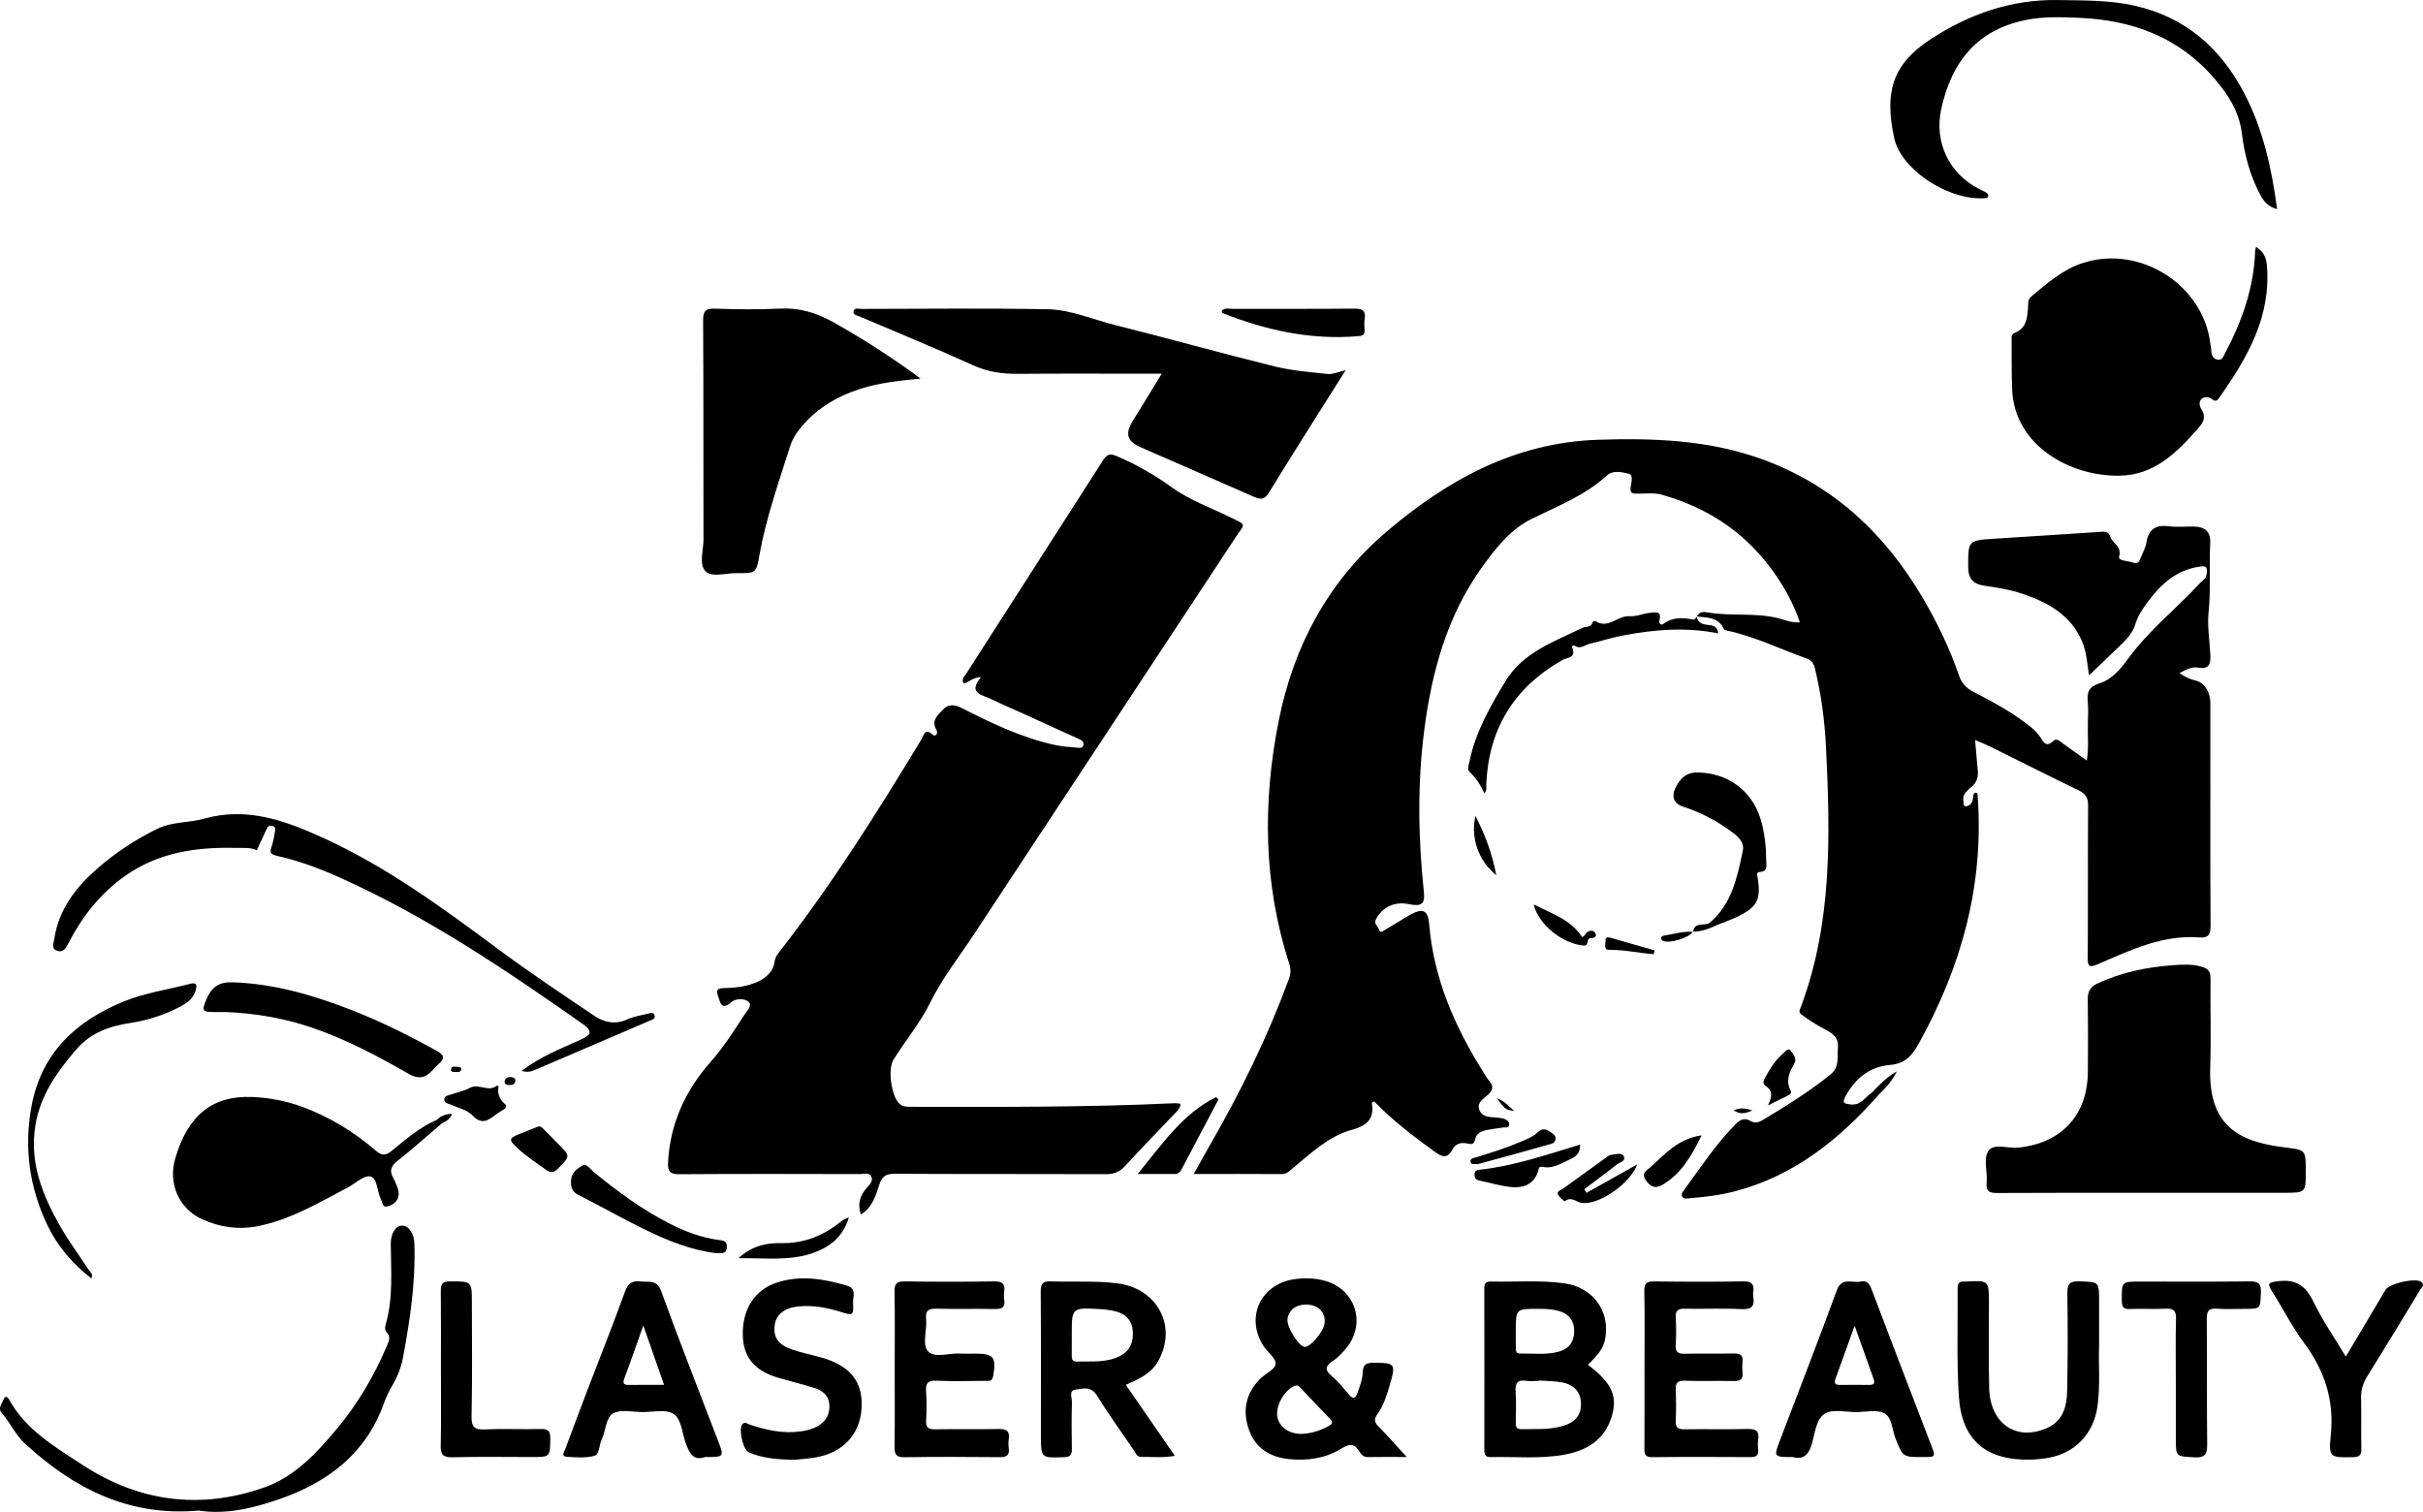
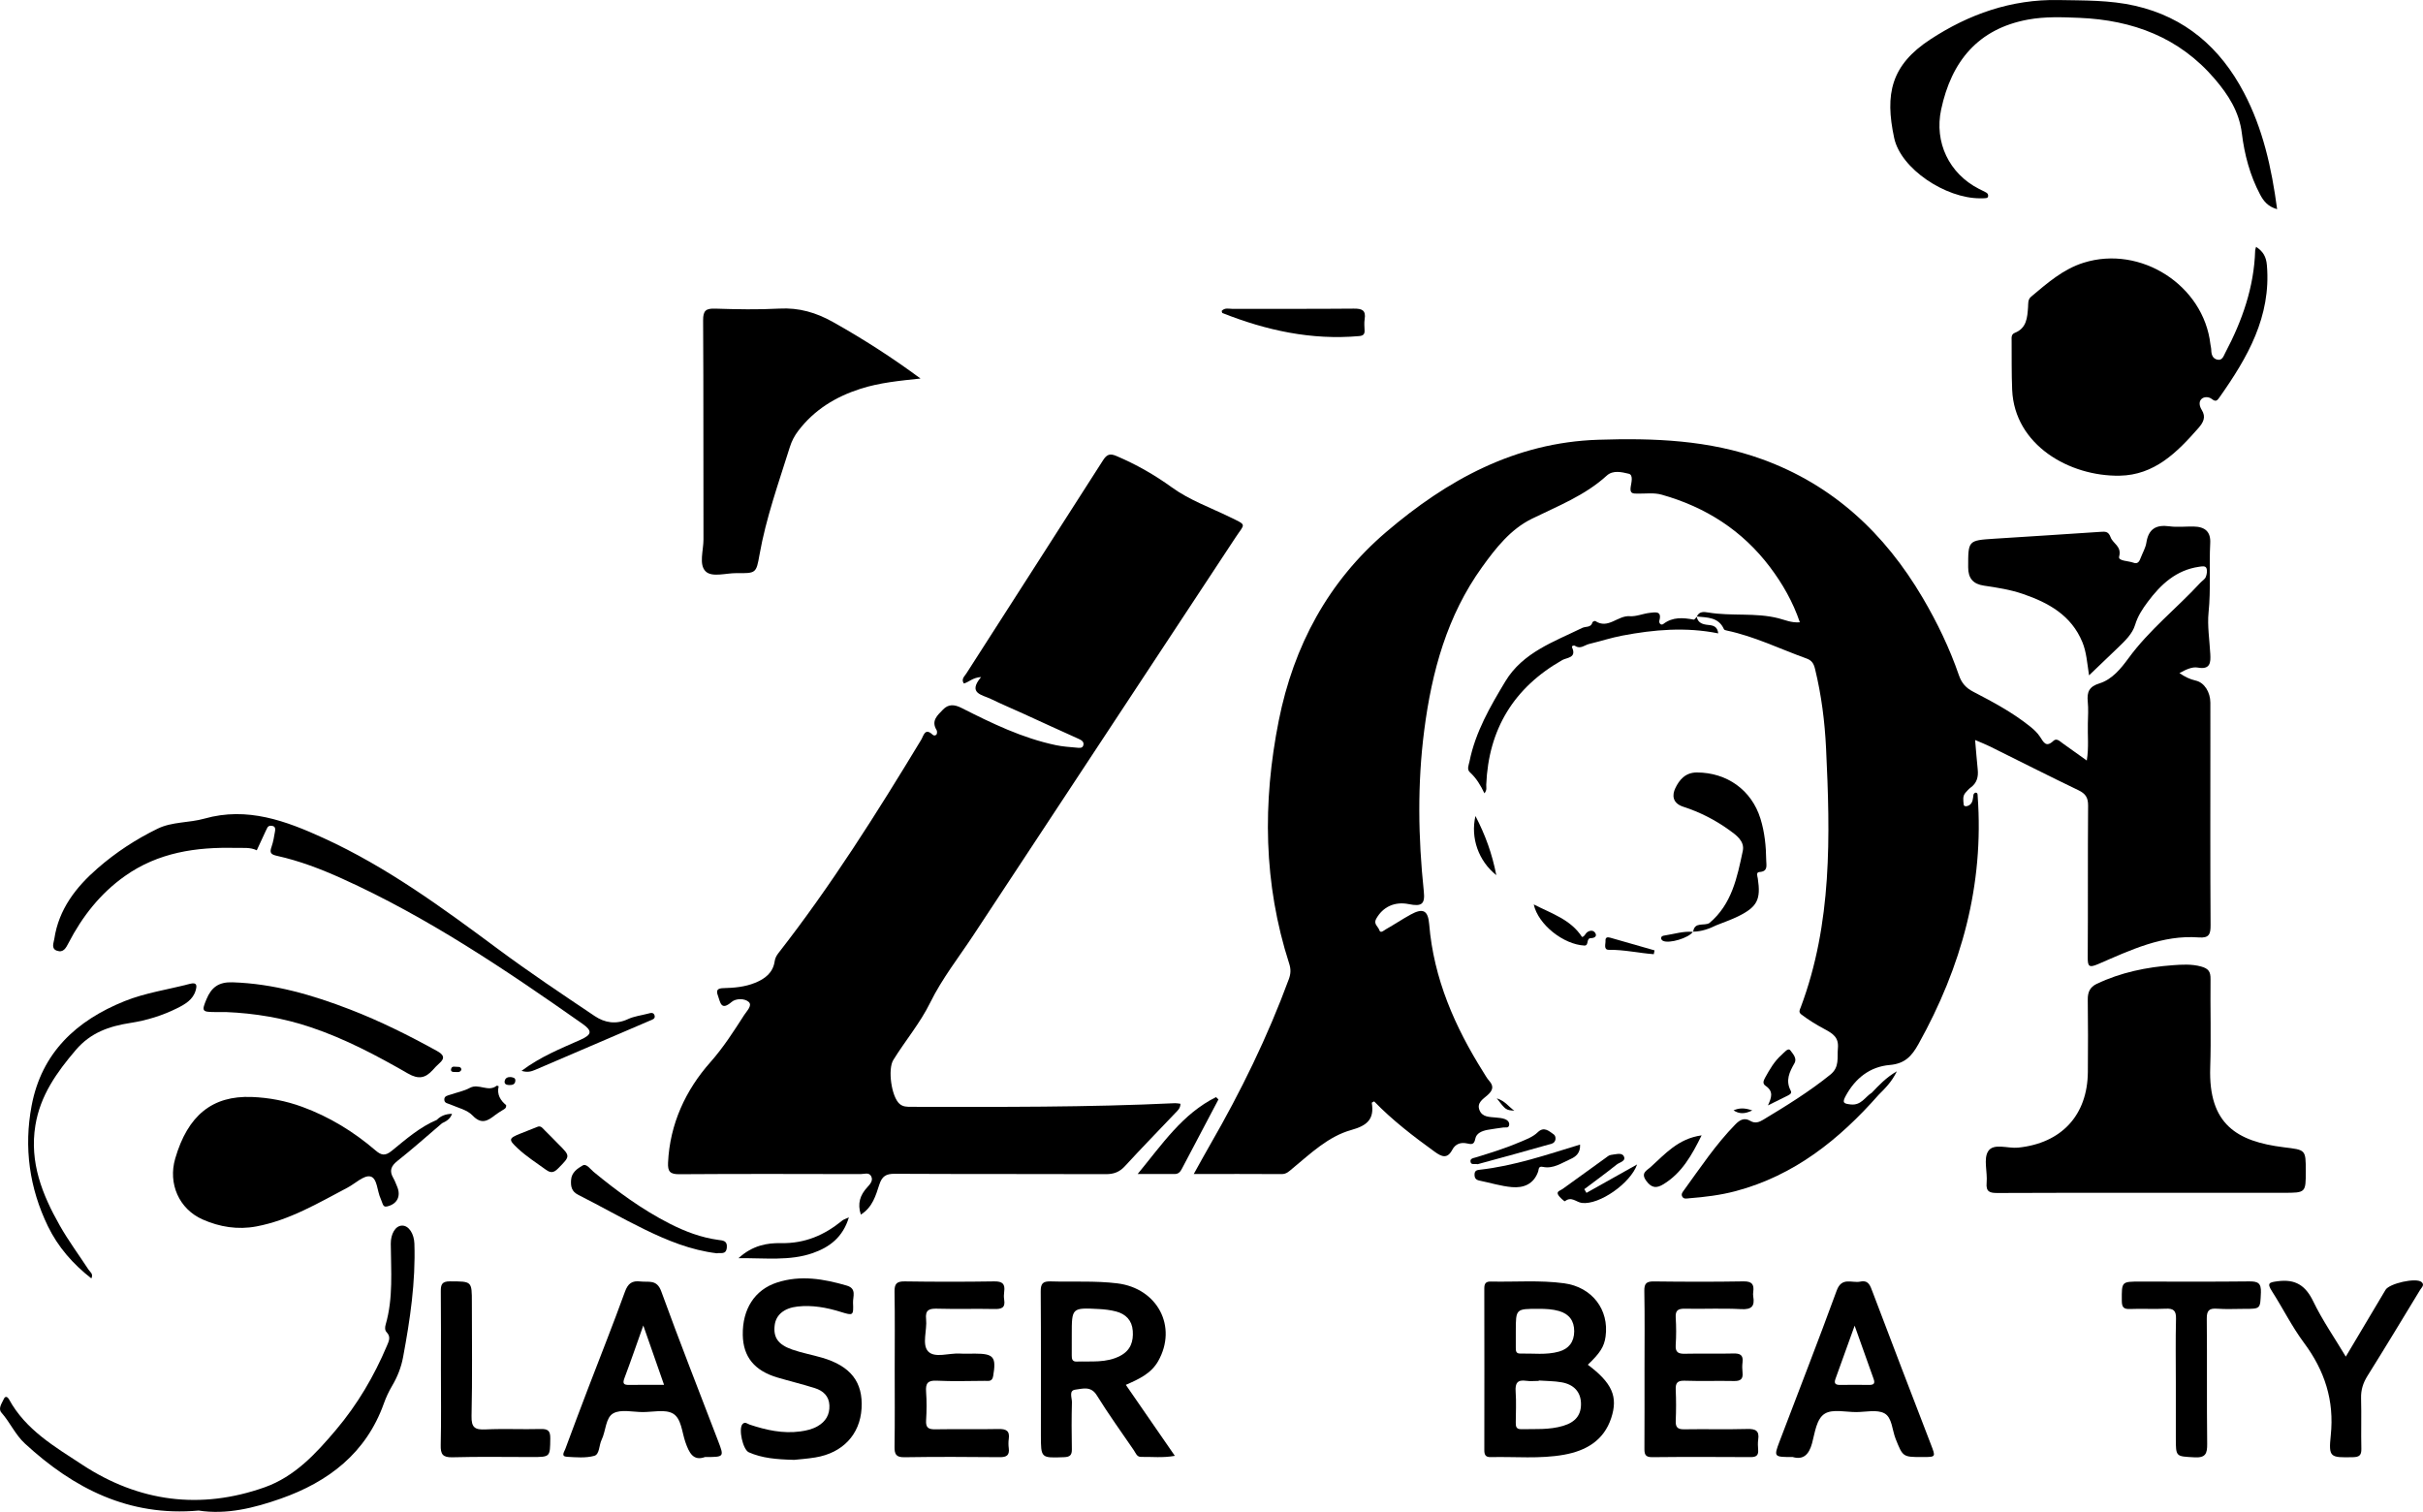
<svg xmlns="http://www.w3.org/2000/svg" version="1.1" id="Layer_1" x="0px" y="0px" viewBox="0 0 429.138 267.761" xml:space="preserve">
  <g>
    <g>
      <path d="M349.898,140.381c-0.425,0.118-0.394,0.483-0.432,0.802c-0.084,0.702-0.259,1.341-1.045,1.572 c-0.285,0.084-0.607,0.032-0.634-0.276c-0.063-0.727-0.233-1.498,0.352-2.123c0.277-0.297,0.538-0.624,0.864-0.858 c1.117-0.802,1.41-1.895,1.274-3.198c-0.172-1.651-0.296-3.306-0.466-5.242c1.062,0.46,1.872,0.769,2.646,1.152 c5.213,2.58,10.398,5.22,15.642,7.736c1.271,0.61,1.737,1.31,1.725,2.743c-0.072,8.938-0.005,17.878-0.066,26.816 c-0.011,1.624,0.185,1.956,1.846,1.239c5.7-2.459,11.37-5.208,17.841-4.72c1.79,0.135,2.08-0.555,2.07-2.167 c-0.069-10.699-0.036-21.399-0.036-32.099c0-2.438,0.012-4.876-0.002-7.314c-0.011-1.862-1.049-3.548-2.565-3.9 c-1.159-0.269-1.925-0.682-2.912-1.332c1.148-0.637,2.266-1.16,3.249-0.981c2.237,0.409,2.299-0.912,2.217-2.39 c-0.136-2.462-0.542-5.088-0.308-7.357c0.425-4.124,0.079-8.203,0.295-12.29c0.107-2.025-0.912-2.915-2.972-2.944 c-1.422-0.02-2.867,0.152-4.263-0.039c-2.37-0.324-3.697,0.474-4.076,2.909c-0.142,0.913-0.655,1.768-0.991,2.653 c-0.228,0.601-0.496,1.188-1.294,0.885c-0.904-0.343-2.752-0.281-2.536-1.086c0.491-1.834-1.091-2.281-1.505-3.408 c-0.385-1.051-0.91-1.033-1.786-0.972c-6.272,0.433-12.549,0.81-18.823,1.218c-4.661,0.304-4.621,0.313-4.624,5.051 c-0.001,1.965,0.884,2.98,2.786,3.259c2.342,0.343,4.689,0.708,6.932,1.479c4.53,1.557,8.552,3.779,10.507,8.526 c0.719,1.745,0.837,3.625,1.183,5.885c1.871-1.79,3.515-3.352,5.146-4.928c1.222-1.182,2.526-2.398,3.016-4.025 c0.467-1.553,1.31-2.818,2.228-4.052c2.312-3.105,5.049-5.654,9.106-6.228c0.452-0.064,1.113-0.215,1.297,0.255 c0.174,0.445,0.073,1.089-0.119,1.559c-0.166,0.405-0.643,0.677-0.964,1.024c-4.171,4.513-9.048,8.336-12.72,13.357 c-1.32,1.804-2.895,3.764-5.147,4.46c-1.855,0.573-2.233,1.549-2.07,3.234c0.123,1.275,0.055,2.572,0.017,3.857 c-0.061,2.112,0.192,4.241-0.19,6.573c-1.568-1.121-2.931-2.099-4.297-3.07c-0.485-0.345-1.047-0.951-1.604-0.423 c-1.307,1.238-1.732,0.284-2.371-0.702c-0.467-0.72-1.143-1.337-1.822-1.879c-3.078-2.456-6.541-4.311-10.015-6.112 c-1.32-0.684-2.071-1.561-2.538-2.917c-1.657-4.811-3.858-9.374-6.441-13.758c-6.708-11.382-15.859-19.954-28.43-24.506 c-9.389-3.4-19.133-3.766-29.015-3.446c-14.737,0.477-26.772,7.139-37.54,16.328c-10.262,8.757-16.396,20.161-19.035,33.397 c-2.891,14.504-2.726,28.891,1.851,43.074c0.311,0.963,0.282,1.777-0.068,2.727c-3.75,10.182-8.492,19.888-13.911,29.276 c-0.953,1.651-1.863,3.326-2.929,5.235c5.431,0,10.5-0.018,15.568,0.017c0.866,0.006,1.327-0.508,1.901-0.982 c3.232-2.665,6.359-5.696,10.435-6.828c2.838-0.788,4.096-1.928,3.626-4.815c-0.007-0.046,0.205-0.127,0.416-0.251 c3.236,3.339,6.927,6.175,10.712,8.909c1.269,0.916,2.246,1.331,3.14-0.357c0.546-1.032,1.503-1.345,2.579-1.109 c0.819,0.179,1.277,0.264,1.488-0.836c0.19-0.989,1.211-1.386,2.175-1.566c0.929-0.174,1.87-0.278,2.805-0.42 c0.365-0.055,0.886,0.162,1.006-0.388c0.121-0.555-0.304-0.923-0.728-1.09c-0.488-0.193-1.046-0.225-1.579-0.281 c-1.137-0.12-2.438-0.029-2.945-1.326c-0.511-1.308,0.665-1.959,1.431-2.642c0.917-0.817,1.179-1.546,0.295-2.535 c-0.401-0.449-0.695-0.996-1.018-1.51c-5.069-8.053-8.816-16.592-9.608-26.21c-0.203-2.46-1.071-2.948-3.311-1.713 c-1.478,0.815-2.883,1.761-4.354,2.591c-0.34,0.192-0.961,0.812-1.164,0.158c-0.199-0.639-1.076-1.077-0.568-1.995 c1.173-2.123,3.268-3.12,5.773-2.617c2.306,0.463,2.908,0.016,2.668-2.266c-0.999-9.516-1.152-19.019,0.077-28.531 c1.342-10.386,4.042-20.283,10.264-28.918c2.417-3.354,5.025-6.678,8.79-8.529c4.605-2.264,9.401-4.111,13.274-7.647 c1.113-1.016,2.671-0.62,3.887-0.332c0.864,0.205,0.459,1.579,0.344,2.367c-0.174,1.201,0.441,1.142,1.249,1.155 c1.417,0.023,2.855-0.204,4.249,0.188c7.795,2.193,14.304,6.348,19.195,12.845c2.213,2.939,4.041,6.124,5.273,9.756 c-1.503,0.117-2.627-0.417-3.78-0.71c-4.087-1.041-8.309-0.337-12.422-1.022c-0.737-0.123-1.62-0.254-2.036,0.706 c1.855,0.196,3.845,0.094,4.795,2.252c0.057,0.13,0.33,0.198,0.514,0.237c4.916,1.038,9.414,3.261,14.102,4.944 c0.978,0.351,1.294,0.937,1.524,1.884c1.123,4.615,1.718,9.302,1.944,14.028c0.744,15.505,1.1,30.981-4.487,45.871 c-0.157,0.417-0.448,0.836,0.101,1.257c1.262,0.966,2.693,1.84,4.003,2.537c1.673,0.891,2.659,1.542,2.477,3.498 c-0.151,1.628,0.324,3.286-1.321,4.616c-3.743,3.026-7.812,5.536-11.915,8.008c-0.705,0.425-1.428,0.702-2.271,0.197 c-1.034-0.619-1.83-0.214-2.639,0.611c-3.472,3.544-6.202,7.659-9.099,11.645c-0.231,0.318-0.546,0.67-0.342,1.1 c0.264,0.557,0.82,0.381,1.257,0.347c2.766-0.218,5.518-0.549,8.207-1.262c10.414-2.761,18.38-9.159,25.336-17.055 c1.151-1.154,2.325-2.29,3.236-4.173c-1.953,1.136-3.18,2.484-4.439,3.793c0,0-0.001,0.001-0.001,0.001 c-1.202,0.747-1.878,2.283-3.727,2.08c-1.246-0.137-1.563-0.276-0.905-1.494c1.699-3.148,4.304-5.193,7.789-5.492 c2.68-0.23,3.893-1.532,5.105-3.706c7.627-13.687,11.635-28.195,10.485-43.954C350.244,140.718,350.295,140.399,349.898,140.381z" />
      <path d="M209.07,195.483c-0.33-0.038-0.644-0.117-0.953-0.103c-15.562,0.74-31.135,0.666-46.707,0.644 c-0.751-0.001-1.476,0.017-2.099-0.533c-1.433-1.263-2.108-6.122-1.098-7.76c2.115-3.428,4.738-6.505,6.539-10.167 c2.091-4.251,5.048-8.001,7.655-11.952c15.49-23.477,30.972-46.96,46.438-70.452c1.637-2.487,2.088-2.067-1.011-3.578 c-3.462-1.688-7.19-3.024-10.267-5.252c-3.11-2.252-6.328-4.074-9.819-5.564c-1.173-0.501-1.718-0.299-2.395,0.762 c-8.04,12.594-16.136,25.152-24.193,37.735c-0.322,0.503-0.982,1.028-0.448,1.79c0.904-0.248,1.555-1.054,3.05-1.146 c-2.431,2.911,0.182,3.127,1.732,3.881c1.884,0.917,3.819,1.728,5.726,2.597c3.261,1.485,6.511,2.997,9.785,4.455 c0.559,0.249,1.026,0.526,0.868,1.147c-0.151,0.594-0.772,0.465-1.219,0.424c-1.209-0.109-2.432-0.186-3.617-0.434 c-5.951-1.243-11.368-3.877-16.738-6.594c-1.266-0.641-2.325-0.719-3.293,0.296c-0.938,0.984-2.139,1.951-1.141,3.596 c0.114,0.188,0.122,0.523,0.036,0.73c-0.123,0.293-0.515,0.313-0.694,0.14c-1.403-1.352-1.628,0.168-2.06,0.881 c-7.85,12.968-15.924,25.785-25.268,37.754c-0.338,0.433-0.592,0.885-0.674,1.448c-0.299,2.055-1.697,3.116-3.489,3.84 c-1.793,0.725-3.677,0.89-5.57,0.935c-1.004,0.024-1.382,0.3-0.999,1.317c0.447,1.185,0.513,2.786,2.44,1.124 c0.749-0.646,2.325-0.65,3.033,0.019c0.657,0.62-0.361,1.593-0.813,2.295c-1.864,2.895-3.665,5.738-6.022,8.396 c-4.339,4.894-7.152,10.905-7.466,17.752c-0.072,1.571,0.343,2.066,1.987,2.054c10.704-0.075,21.408-0.044,32.113-0.022 c0.63,0.001,1.464-0.361,1.861,0.357c0.434,0.785-0.195,1.45-0.677,1.976c-1.263,1.377-1.779,2.874-1.139,4.84 c2.074-1.29,2.641-3.378,3.272-5.31c0.487-1.491,1.189-1.925,2.732-1.917c12.465,0.067,24.931,0.018,37.397,0.065 c1.4,0.005,2.41-0.37,3.368-1.413c2.929-3.19,5.957-6.289,8.938-9.431C208.576,196.682,209.066,196.289,209.07,195.483z" />
      <path d="M404.467,203.184c-8.261-1.026-13.351-4.037-13.015-14.143c0.173-5.208-0.004-10.426,0.055-15.638 c0.015-1.284-0.322-1.854-1.664-2.228c-1.69-0.471-3.487-0.342-5.01-0.232c-4.623,0.334-9.225,1.271-13.494,3.309 c-1.187,0.567-1.592,1.47-1.574,2.776c0.059,4.265,0.047,8.531,0.016,12.796c-0.056,7.705-4.683,12.647-12.357,13.428 c-1.825,0.186-4.339-0.857-5.298,0.635c-0.867,1.349-0.1,3.684-0.273,5.564c-0.152,1.662,0.581,1.842,1.981,1.833 c8.737-0.055,17.474-0.028,26.212-0.03c4.064-0.003,8.128-0.002,12.192-0.003c4.064,0,8.128-0.001,12.192-0.001 c3.947-0.001,3.947-0.001,3.947-3.846C408.375,203.552,408.361,203.667,404.467,203.184z" />
      <path d="M391.741,70.668c0.736,0.591,0.987,0.219,1.378-0.335c4.94-7.006,9.128-14.25,8.375-23.331 c-0.127-1.533-0.666-2.468-1.918-3.287c-0.074,0.285-0.156,0.462-0.162,0.641c-0.198,6.5-2.292,12.447-5.296,18.125 c-0.298,0.562-0.518,1.408-1.4,1.216c-0.857-0.187-1.068-0.927-1.084-1.734c-0.007-0.335-0.11-0.667-0.148-1.002 c-1.201-10.438-12.349-17.603-22.458-14.43c-3.65,1.146-6.441,3.62-9.289,6.008c-0.614,0.515-0.502,1.188-0.549,1.857 c-0.131,1.841-0.24,3.714-2.337,4.548c-0.672,0.267-0.577,0.846-0.573,1.372c0.02,2.91-0.025,5.823,0.097,8.729 c0.413,9.785,10.152,15.346,19.023,15.202c6.187-0.1,10.188-4.135,13.955-8.427c0.874-0.996,1.395-1.949,0.592-3.228 c-0.375-0.596-0.561-1.382-0.079-1.891C390.342,70.201,391.223,70.252,391.741,70.668z" />
-       <path d="M152.263,56.059c6.71,2.868,13.472,5.621,20.111,8.645c2.629,1.198,5.24,1.529,8.047,1.504 c7.653-0.07,15.307-0.024,22.96-0.024c0.659,0,1.318,0,2.375,0c-1.828,2.98-3.455,5.676-5.125,8.345 c-1.39,2.222-1.058,3.604,1.344,4.664c6.737,2.973,13.508,5.869,20.241,8.852c1.226,0.543,1.867,0.279,2.555-0.846 c3.066-5.014,6.215-9.977,9.34-14.954c1.34-2.134,2.693-4.26,4.223-6.678c-1.337,0.304-2.264,0.76-3.134,0.669 c-3.157-0.33-6.36-0.579-9.427-1.337c-9.445-2.333-18.818-4.953-28.254-7.323c-3.989-1.002-7.886-2.735-12.005-2.81 c-10.969-0.201-21.943-0.071-32.916-0.056c-0.498,0.001-1.252-0.275-1.417,0.387C151.01,55.786,151.794,55.859,152.263,56.059z" />
      <path d="M124.976,101.195c1.135,1.106,3.61,0.286,5.493,0.309c3.418,0.041,3.469,0.021,4.041-3.223 c1.156-6.549,3.402-12.784,5.377-19.1c0.33-1.056,0.811-1.979,1.473-2.854c2.845-3.754,6.654-6.07,11.072-7.481 c3.421-1.092,6.973-1.418,10.601-1.807c-5.001-3.696-10.154-7.009-15.517-10.016c-2.978-1.67-6.007-2.558-9.465-2.37 c-3.783,0.206-7.588,0.13-11.378,0.008c-1.643-0.053-2.155,0.333-2.144,2.078c0.082,12.935,0.026,25.87,0.064,38.805 C124.6,97.479,123.735,99.985,124.976,101.195z" />
      <path d="M10.075,168.374c1.151,0.404,1.597-0.466,2.07-1.38c2.425-4.683,5.61-8.743,9.954-11.827 c5.921-4.203,12.652-5.181,19.683-4.999c1.245,0.032,2.513-0.155,3.695,0.423c0.537-1.159,1.073-2.319,1.611-3.477 c0.057-0.123,0.138-0.235,0.184-0.362c0.172-0.476,0.535-0.569,0.974-0.479c0.559,0.115,0.526,0.589,0.461,0.961 c-0.16,0.929-0.309,1.877-0.622,2.76c-0.373,1.052-0.102,1.34,0.994,1.583c3.965,0.88,7.753,2.331,11.448,3.997 c15.233,6.869,29.001,16.171,42.612,25.727c1.826,1.282,1.693,1.945-0.336,2.85c-3.502,1.563-7.081,2.984-10.428,5.498 c1.02,0.329,1.726,0.117,2.41-0.175c3.726-1.592,7.448-3.195,11.173-4.791c3.044-1.305,6.093-2.597,9.13-3.917 c0.4-0.174,1.035-0.31,0.841-0.939c-0.19-0.617-0.745-0.418-1.203-0.298c-1.177,0.308-2.43,0.455-3.513,0.963 c-2.116,0.993-4.122,0.636-5.871-0.537c-5.774-3.871-11.562-7.739-17.141-11.881c-9.825-7.295-19.683-14.524-30.873-19.639 c-6.696-3.061-13.534-5.601-21.129-3.454c-2.721,0.769-5.704,0.524-8.282,1.779c-3.835,1.867-7.404,4.207-10.628,7.014 c-3.856,3.358-6.889,7.268-7.671,12.51C9.515,166.973,9.013,168.001,10.075,168.374z" />
      <path d="M350.684,35.123c0.271,0,0.545,0.016,0.811-0.019c0.244-0.032,0.564,0.028,0.621-0.359 c0.047-0.316-0.116-0.52-0.359-0.655c-0.413-0.229-0.843-0.426-1.264-0.64c-5.297-2.706-7.932-8.256-6.697-14.051 c1.816-8.521,6.521-14.303,15.398-15.934c2.979-0.547,6.029-0.433,9.076-0.306c9.482,0.393,17.72,3.477,23.999,10.833 c2.369,2.775,4.317,5.767,4.786,9.616c0.458,3.751,1.428,7.437,3.225,10.832c0.607,1.148,1.366,2.14,3.021,2.606 c-0.984-7.393-2.536-14.284-5.881-20.644c-4.176-7.939-10.405-13.371-19.323-15.39c-4.456-1.009-8.988-0.919-13.521-1.005 c-8.35-0.157-15.863,2.5-22.69,6.969c-6.967,4.56-8.086,9.664-6.406,17.467C336.659,29.915,344.581,35.129,350.684,35.123z" />
      <path d="M71.245,217.061c-1.256-0.002-2.045,1.537-2.034,3.208c0.031,4.79,0.458,9.62-0.907,14.325 c-0.141,0.486-0.158,1.003,0.177,1.353c0.787,0.825,0.391,1.579,0.04,2.41c-2.278,5.391-5.233,10.402-8.996,14.859 c-3.536,4.189-7.315,8.302-12.659,10.193c-11.375,4.025-22.27,2.577-32.281-3.986c-4.853-3.182-10.055-6.185-12.995-11.606 c-0.206-0.381-0.631-0.669-0.895-0.088c-0.352,0.775-1.084,1.727-0.438,2.457c1.529,1.727,2.434,3.891,4.161,5.481 c8.648,7.964,18.434,12.959,30.759,11.859c4.938,0.769,9.849-0.455,14.55-2.109c8.423-2.964,15.115-8.045,18.258-16.858 c0.384-1.076,0.877-2.132,1.459-3.115c0.944-1.594,1.607-3.269,1.946-5.087c1.24-6.647,2.232-13.308,2.003-20.112 C73.336,218.538,72.431,217.063,71.245,217.061z" />
      <path d="M62.017,178.789c-6.704-2.591-13.54-4.578-20.821-4.818c-2.468-0.081-3.75,0.887-4.624,2.99 c-0.866,2.081-0.8,2.267,1.385,2.276c0.677,0.003,1.354,0,2.03,0.001c5.16,0.21,10.187,1.054,15.105,2.711 c6.059,2.04,11.665,5.012,17.161,8.174c1.891,1.088,3.089,0.812,4.385-0.613c0.364-0.4,0.728-0.807,1.137-1.158 c1.163-0.998,0.761-1.591-0.406-2.235C72.395,183.371,67.318,180.838,62.017,178.789z" />
      <path d="M303.988,163.867c1.3-0.527,2.639-0.975,3.892-1.597c3.367-1.67,4.005-2.978,3.445-6.684 c-0.065-0.427-0.357-1.109,0.297-1.15c1.552-0.096,1.204-1.18,1.194-2.057c-0.029-2.504-0.275-4.984-1.022-7.392 c-1.573-5.075-5.937-8.169-11.266-8.179c-2.07-0.004-3.137,1.366-3.816,2.79c-0.55,1.153-0.59,2.634,1.433,3.287 c2.884,0.93,5.622,2.323,8.103,4.106c1.258,0.904,2.782,1.981,2.417,3.707c-0.99,4.678-1.938,9.444-5.909,12.77 c-0.92,0.583-2.634-0.285-2.877,1.538C301.345,164.976,302.691,164.512,303.988,163.867 C303.987,163.867,303.988,163.867,303.988,163.867z" />
      <path d="M299.969,109.736c-1.881-0.345-3.697-0.509-5.37,0.767c-0.434,0.331-0.825-0.162-0.708-0.589 c0.488-1.781-0.761-1.478-1.68-1.378c-1.204,0.131-2.41,0.682-3.581,0.596c-2.116-0.155-3.815,2.361-6.083,0.855 c-0.088-0.058-0.472,0.104-0.501,0.218c-0.253,0.997-1.198,0.698-1.811,0.998c-5.034,2.462-10.54,4.351-13.626,9.476 c-2.679,4.45-5.305,8.98-6.348,14.188c-0.131,0.654-0.511,1.375,0.081,1.913c1.124,1.023,1.89,2.293,2.562,3.719 c0.497-0.578,0.306-1.064,0.324-1.51c0.407-9.859,4.89-17.208,13.48-22.095c0.776-0.442,2.575-0.358,1.723-2.222 c-0.132-0.288,0.308-0.433,0.543-0.277c0.941,0.623,1.67-0.15,2.476-0.344c1.972-0.475,3.911-1.107,5.9-1.485 c5.587-1.061,11.207-1.55,16.968-0.391c-0.139-1.233-0.896-1.41-1.729-1.49c-0.971-0.094-1.854-0.31-2.081-1.443 C300.327,109.426,300.115,109.762,299.969,109.736z" />
      <path d="M300.507,109.242c0.004-0.004,0.008-0.01,0.012-0.013c-0.001-0.001-0.003-0.004-0.004-0.006 c0.005-0.013,0.012-0.02,0.018-0.033c-0.013-0.001-0.027-0.002-0.041-0.004C300.496,109.206,300.503,109.222,300.507,109.242z" />
      <path d="M16.183,226.413c0.384-0.832-0.224-1.127-0.495-1.541c-1.7-2.603-3.561-5.113-5.093-7.81 c-3.111-5.48-5.393-11.191-4.329-17.744c0.863-5.314,3.784-9.408,7.173-13.377c2.611-3.057,5.898-4.197,9.676-4.778 c2.866-0.441,5.675-1.311,8.293-2.62c1.388-0.694,2.78-1.495,3.249-3.145c0.227-0.798,0.28-1.501-1.027-1.155 c-3.853,1.019-7.836,1.564-11.557,3.06c-8.557,3.442-14.705,9.138-16.474,18.529c-1.39,7.378-0.401,14.562,2.888,21.339 C10.267,220.838,12.903,223.859,16.183,226.413z" />
      <path d="M127.227,219.594c-3.048-0.413-5.875-1.485-8.597-2.869c-4.894-2.488-9.284-5.713-13.506-9.192 c-0.583-0.48-1.255-1.518-1.936-1.119c-0.904,0.529-1.963,1.217-2.046,2.571c-0.071,1.15,0.073,2.024,1.289,2.637 c3.919,1.974,7.731,4.164,11.674,6.086c4.062,1.981,8.242,3.707,12.865,4.257c0.646-0.158,1.625,0.33,1.758-1.011 C128.851,219.713,128.022,219.701,127.227,219.594z" />
      <path d="M240.722,59.521c0.668-0.059,0.983-0.285,0.958-0.971c-0.024-0.674-0.09-1.363,0.015-2.022 c0.255-1.6-0.482-1.882-1.925-1.868c-7.156,0.067-14.313,0.023-21.47,0.043c-0.637,0.002-1.356-0.258-1.93,0.362 c0.071,0.246,0.073,0.351,0.11,0.366C224.269,58.519,232.282,60.272,240.722,59.521z" />
      <path d="M215.372,194.307c-5.945,2.944-9.513,8.317-13.88,13.612c2.528,0,4.538-0.01,6.549,0.006 c0.642,0.005,0.983-0.361,1.248-0.864c2.171-4.115,4.34-8.231,6.51-12.347C215.656,194.578,215.514,194.442,215.372,194.307z" />
      <path d="M279.844,202.708c-5.957,1.821-11.701,3.783-17.759,4.457c-0.507,0.056-0.905,0.145-0.929,0.801 c-0.024,0.658,0.226,0.992,0.867,1.122c1.916,0.388,3.811,0.986,5.745,1.156c2.073,0.183,3.87-0.524,4.654-2.757 c0.128-0.364,0.005-1.003,0.827-0.828c1.852,0.394,3.352-0.7,4.907-1.386C279.039,204.883,279.936,204.234,279.844,202.708z" />
      <path d="M280.596,210.608c1.917-1.445,3.86-2.857,5.733-4.358c0.511-0.41,1.751-0.614,1.242-1.508 c-0.383-0.673-1.489-0.286-2.262-0.199c-0.363,0.041-0.708,0.364-1.034,0.598c-2.52,1.809-5.036,3.623-7.547,5.446 c-0.35,0.254-1.074,0.388-0.792,0.961c0.25,0.507,1.161,1.252,1.215,1.207c1.156-0.952,2.017,0.165,3.009,0.289 c3.104,0.388,8.617-3.481,9.789-6.815c-3.071,1.723-6.021,3.378-8.97,5.033C280.852,211.044,280.724,210.826,280.596,210.608z" />
      <path d="M96.456,200.163c-0.319-0.307-0.59-0.777-1.156-0.641c-1.078,0.426-2.142,0.839-3.201,1.267 c-2.03,0.822-2.064,1.041-0.407,2.588c1.533,1.432,3.296,2.557,4.987,3.782c0.877,0.636,1.411,0.546,2.177-0.233 c2.155-2.19,2.197-2.145,0.022-4.319C98.068,201.795,97.283,200.957,96.456,200.163z" />
      <path d="M138.293,220.165c-2.391-0.048-5.012,0.386-7.501,2.668c4.804-0.055,9.073,0.524,13.176-0.914 c2.937-1.03,5.319-2.789,6.378-6.32c-0.608,0.285-0.93,0.366-1.163,0.556C146.015,218.751,142.565,220.25,138.293,220.165z" />
      <path d="M88.318,192.387c0.002-0.007-0.296-0.145-0.354-0.098c-1.487,1.188-3.173-0.469-4.741,0.377 c-1.052,0.568-2.284,0.799-3.43,1.196c-0.49,0.169-1.16,0.213-1.098,0.953c0.048,0.579,0.616,0.592,1.043,0.781 c1.356,0.598,3.001,0.955,3.955,1.957c1.586,1.666,2.699,0.951,4.021-0.083c0.424-0.331,0.895-0.603,1.352-0.891 c0.279-0.177,0.625-0.289,0.578-0.859C88.649,194.917,87.967,193.853,88.318,192.387z" />
      <path d="M292.298,206.73c-0.671,0.602-1.742,1.009-0.733,2.399c0.975,1.344,1.87,1.323,3.053,0.601 c3.253-1.987,5.008-5.118,6.755-8.653C297.187,201.657,294.879,204.413,292.298,206.73z" />
      <path d="M317.107,186.052c-0.414-0.584-1.097,0.359-1.562,0.766c-1.287,1.125-2.121,2.59-2.936,4.066 c-0.284,0.515-0.48,1.03,0.093,1.419c1.466,0.994,1.043,2.1,0.42,3.468c1.084-0.534,2.173-1.056,3.249-1.607 c0.402-0.206,1.076-0.451,0.797-0.972c-0.981-1.83-0.236-3.331,0.652-4.889C318.332,187.404,317.486,186.586,317.107,186.052z" />
      <path d="M261.706,206.185c4.264-1.171,8.698-2.358,13.108-3.628c0.864-0.249,0.829-1.34,0.367-1.651 c-0.774-0.52-1.688-1.49-2.826-0.382c-0.828,0.807-1.918,1.213-2.978,1.67c-2.613,1.126-5.318,1.966-8.03,2.795 c-0.41,0.126-1.069,0.183-0.883,0.851C260.602,206.337,261.152,206.074,261.706,206.185z" />
      <path d="M280.642,167.464c0.841-0.023,0.2-1.322,1.171-1.32c0.533,0.001,1.167-0.32,0.663-0.993 c-0.338-0.451-0.974-0.377-1.437,0.003c-0.296,0.243-0.377,0.723-0.848,0.785c0,0,0,0-0.001,0c-2.004-3.086-5.323-4.115-8.55-5.76 C272.433,163.783,276.948,167.291,280.642,167.464z" />
      <path d="M265.011,154.993c-0.758-3.847-1.922-7.049-3.692-10.477C260.414,148.392,261.862,152.486,265.011,154.993z" />
      <path d="M292.902,168.991c0.045-0.226,0.091-0.452,0.136-0.677c-2.631-0.751-5.263-1.497-7.891-2.257 c-0.504-0.146-0.829-0.004-0.795,0.527c0.038,0.601-0.396,1.645,0.602,1.632C287.63,168.183,290.25,168.795,292.902,168.991z" />
      <path d="M299.872,165.043L299.872,165.043C299.872,165.044,299.872,165.044,299.872,165.043 C299.872,165.043,299.872,165.043,299.872,165.043L299.872,165.043c0.002-0.014,0.005-0.024,0.007-0.038 c-0.015,0-0.029,0.004-0.043,0.004l0,0l0,0c0,0,0,0,0,0l0,0c-0.006,0.01-0.016,0.02-0.023,0.031 C299.832,165.042,299.852,165.041,299.872,165.043z" />
      <path d="M294.896,165.667c-0.312,0.048-0.715,0.091-0.693,0.546c0.007,0.145,0.182,0.338,0.329,0.412 c1.096,0.552,4.609-0.523,5.28-1.585C298.129,164.888,296.529,165.417,294.896,165.667z" />
      <path d="M91.273,191.408c0.04-0.549-0.423-0.588-0.819-0.658c-0.52-0.022-0.949,0.144-1.066,0.687 c-0.115,0.534,0.281,0.702,0.708,0.723C90.648,192.187,91.219,192.132,91.273,191.408z" />
      <path d="M307.029,196.65c0.977,0.633,1.934,0.688,3.316,0.014C308.921,196.154,307.97,196.24,307.029,196.65z" />
      <path d="M77.361,198.337C77.361,198.337,77.361,198.337,77.361,198.337c-3.036,1.281-5.482,3.45-7.985,5.484 c-1.179,0.958-1.854,0.79-2.878-0.087c-3.875-3.319-8.175-5.954-12.987-7.714c-2.883-1.054-5.87-1.625-8.924-1.742 c-6.983-0.268-11.332,3.265-13.556,10.91c-1.287,4.426,0.66,8.929,4.861,10.787c3.012,1.332,6.221,1.85,9.509,1.232 c5.878-1.106,10.95-4.135,16.143-6.868c1.369-0.721,2.903-2.239,4.046-1.983c1.254,0.281,1.185,2.601,1.843,3.968 c0.145,0.302,0.22,0.638,0.358,0.945c0.144,0.319,0.319,0.5,0.766,0.397c1.784-0.41,2.51-1.82,1.768-3.545 c-0.214-0.496-0.392-1.014-0.663-1.478c-0.743-1.274-0.428-2.125,0.74-3.048c2.698-2.133,5.266-4.432,7.887-6.663 c0.731-0.345,1.432-0.722,1.774-1.67C78.969,197.283,78.087,197.599,77.361,198.337C77.361,198.337,77.361,198.337,77.361,198.337 z" />
      <path d="M268.203,196.706c-1.038-0.709-1.57-1.685-3.109-2.187C266.67,196.575,266.716,196.608,268.203,196.706z" />
      <path d="M79.886,189.366c-0.083,0.461,0.33,0.503,0.658,0.486c0.421-0.021,0.942,0.18,1.172-0.413 c-0.037-0.457-0.391-0.514-0.706-0.497C80.601,188.965,80.008,188.69,79.886,189.366z" />
    </g>
  </g>
  <g>
-     <path d="M371.772,238.419c-0.136,3.167,0.24,6.962-0.302,10.742c-0.678,4.725-3.943,8.195-8.623,9.014 c-1.063,0.186-2.149,0.309-3.227,0.333c-7.877,0.177-12.197-3.425-12.693-11.254c-0.402-6.341-0.155-12.723-0.213-19.087 c-0.008-0.853,0.308-1.28,1.192-1.193c0.067,0.007,0.136,0.004,0.203,0c4.153-0.234,4.151-0.234,4.154,3.854 c0.004,5.011-0.086,10.025,0.042,15.033c0.162,6.307,4.84,9.455,10.253,7.04c2.954-1.318,3.51-3.979,3.563-6.752 c0.108-5.687,0.114-11.377,0.025-17.064c-0.026-1.659,0.397-2.211,2.115-2.153c3.508,0.118,3.511,0.022,3.511,3.553 C371.772,232.924,371.772,235.362,371.772,238.419z" />
    <path d="M158.461,242.585c0-4.603,0.05-9.207-0.03-13.808c-0.025-1.407,0.372-1.857,1.812-1.835 c5.281,0.08,10.564,0.082,15.844-0.001c1.45-0.023,1.963,0.439,1.764,1.834c-0.066,0.464-0.074,0.956,0.001,1.418 c0.232,1.425-0.467,1.665-1.721,1.638c-3.384-0.074-6.773,0.042-10.156-0.057c-1.444-0.042-2.127,0.242-1.953,1.86 c0.208,1.937-0.779,4.46,0.352,5.693c1.16,1.265,3.712,0.275,5.65,0.398c0.877,0.055,1.76,0.009,2.64,0.009 c3.356,0,3.805,0.603,3.241,3.959c-0.18,1.07-0.86,0.859-1.488,0.863c-2.844,0.018-5.693,0.108-8.53-0.03 c-1.595-0.077-1.973,0.491-1.867,1.958c0.122,1.683,0.107,3.387,0.002,5.073c-0.08,1.286,0.406,1.602,1.621,1.58 c3.723-0.068,7.449,0.028,11.172-0.053c1.359-0.029,2.058,0.283,1.847,1.77c-0.075,0.531-0.069,1.088-0.001,1.621 c0.161,1.27-0.384,1.609-1.611,1.597c-5.62-0.056-11.241-0.078-16.86,0.011c-1.521,0.024-1.776-0.56-1.757-1.893 C158.503,251.656,158.461,247.12,158.461,242.585z" />
    <path d="M291.259,242.444c0-4.601,0.055-9.204-0.033-13.804c-0.026-1.366,0.402-1.709,1.711-1.693 c5.279,0.065,10.561,0.083,15.839-0.009c1.499-0.026,1.927,0.516,1.74,1.863c-0.037,0.266-0.043,0.547,0.001,0.81 c0.29,1.713-0.264,2.345-2.136,2.243c-3.307-0.18-6.632-0.006-9.948-0.074c-1.193-0.025-1.729,0.259-1.647,1.562 c0.101,1.618,0.103,3.252-0.003,4.869c-0.087,1.328,0.496,1.572,1.665,1.545c2.842-0.067,5.687,0.029,8.528-0.046 c1.195-0.032,1.808,0.247,1.644,1.559c-0.075,0.6-0.066,1.222,0,1.824c0.128,1.181-0.393,1.514-1.521,1.491 c-2.91-0.061-5.824,0.048-8.731-0.052c-1.295-0.044-1.634,0.406-1.58,1.616c0.083,1.823,0.077,3.655,0,5.479 c-0.048,1.147,0.336,1.529,1.499,1.509c3.722-0.063,7.448,0.044,11.168-0.057c1.469-0.039,2.176,0.3,1.94,1.88 c-0.089,0.596-0.054,1.219-0.008,1.824c0.074,0.983-0.364,1.282-1.315,1.277c-5.822-0.03-11.644-0.05-17.465,0.012 c-1.313,0.014-1.37-0.627-1.364-1.622C291.275,251.783,291.259,247.114,291.259,242.444z" />
    <path d="M140.644,258.547c-3.195-0.083-5.682-0.308-8.02-1.336c-1.054-0.464-1.872-4.162-1.118-4.998 c0.445-0.493,0.864-0.042,1.273,0.094c2.915,0.967,5.867,1.63,8.969,1.207c1.08-0.147,2.125-0.385,3.083-0.94 c1.419-0.823,2.134-2.04,2.065-3.679c-0.07-1.657-1.124-2.589-2.562-3.046c-2.19-0.695-4.429-1.231-6.634-1.882 c-4.083-1.205-6.08-3.673-6.146-7.531c-0.079-4.607,2.129-8.021,6.061-9.295c4.182-1.355,8.278-0.647,12.36,0.545 c1.801,0.526,1.062,1.96,1.107,3.036c0.096,2.309,0.03,2.306-2.212,1.612c-2.477-0.768-5.002-1.229-7.601-0.944 c-2.395,0.263-3.828,1.469-4.062,3.293c-0.275,2.147,0.566,3.444,3.09,4.327c1.717,0.601,3.527,0.93,5.278,1.439 c5.093,1.48,7.302,4.331,7.018,8.999c-0.28,4.609-3.34,7.878-8.19,8.672C142.939,258.361,141.451,258.458,140.644,258.547z" />
    <path d="M415.464,240.264c2.425-4.076,4.728-7.955,7.04-11.829c0.678-1.136,5.395-2.194,6.366-1.389 c0.618,0.512,0.01,0.984-0.241,1.397c-3.088,5.086-6.162,10.181-9.318,15.224c-0.786,1.257-1.181,2.495-1.139,3.982 c0.084,2.975-0.022,5.955,0.048,8.931c0.028,1.166-0.37,1.474-1.508,1.495c-3.988,0.076-4.321,0.086-3.91-3.861 c0.646-6.204-1.077-11.471-4.744-16.397c-2.131-2.862-3.735-6.111-5.666-9.128c-0.945-1.475-0.49-1.58,1.03-1.778 c3.12-0.405,4.91,0.739,6.278,3.571C411.305,233.809,413.439,236.881,415.464,240.264z" />
    <path d="M385.361,244.938c0-3.793-0.065-7.587,0.033-11.377c0.038-1.459-0.454-1.855-1.845-1.784 c-2.095,0.107-4.202-0.039-6.298,0.054c-1.177,0.052-1.45-0.359-1.456-1.481c-0.018-3.376-0.069-3.376,3.236-3.376 c6.436,0,12.873,0.043,19.309-0.032c1.513-0.017,2.165,0.262,2.089,1.968c-0.129,2.89-0.015,2.895-2.896,2.895 c-1.626,0-3.259,0.091-4.876-0.027c-1.409-0.103-1.828,0.337-1.814,1.779c0.074,7.381-0.016,14.764,0.071,22.145 c0.021,1.75-0.278,2.511-2.274,2.398c-3.27-0.185-3.278-0.046-3.278-3.41C385.362,251.44,385.362,248.189,385.361,244.938z" />
    <path d="M78.091,242.527c0-4.598,0.03-9.197-0.02-13.795c-0.013-1.219,0.179-1.806,1.64-1.799c3.862,0.018,3.862-0.063,3.862,3.77 c0,6.695,0.096,13.391-0.057,20.083c-0.047,2.062,0.611,2.46,2.488,2.37c3.24-0.155,6.494,0.016,9.739-0.072 c1.299-0.035,1.734,0.302,1.717,1.661c-0.042,3.301,0.031,3.302-3.308,3.302c-4.668,0-9.338-0.085-14.002,0.044 c-1.758,0.048-2.133-0.547-2.095-2.175C78.159,251.455,78.091,246.99,78.091,242.527z" />
-     <path d="M244.223,252.721c-0.727-0.733-0.976-1.281-0.3-2.212c1.124-1.548,1.677-3.377,2.212-5.196 c1.131-3.846,0.988-3.968-3.021-3.952c-1.244,0.005-1.715,0.433-1.749,1.594c-0.039,1.306-0.503,2.512-0.941,3.723 c-0.331,0.918-0.709,1.238-1.483,0.331c-0.966-1.132-1.906-2.32-3.039-3.267c-1.424-1.19-1.117-1.918,0.269-2.789 c0.73-0.459,1.334-1.146,1.926-1.793c4.129-4.515,2.053-11.091-3.882-12.44c-1.551-0.352-3.105-0.389-4.642-0.213 c-6.18,0.705-9.106,6.655-5.833,11.823c0.717,1.133,2.294,2.245,2.188,3.228c-0.107,0.988-1.883,1.741-2.815,2.705 c-2.567,2.654-3.12,5.796-1.822,9.191c1.217,3.184,3.81,4.641,7.065,4.967c3.312,0.331,6.517-0.169,9.369-1.959 c1.274-0.8,2.123-0.802,2.957,0.495c0.347,0.541,0.718,1.12,1.566,1.101c2.08-0.046,4.161-0.015,6.898-0.015 C247.23,255.961,245.778,254.29,244.223,252.721z M228.026,233.621c0.192-1.759,1.803-2.799,3.917-2.53 c1.829,0.233,2.886,1.581,2.637,3.361c-0.203,1.449-2.564,4.197-3.518,4.092C229.983,238.427,227.875,235.007,228.026,233.621z M235.224,252.609c-1.451,0.791-2.986,1.248-4.633,1.343c-2.222,0.024-3.964-1.149-4.335-2.916 c-0.413-1.968,1.121-4.735,2.968-5.558c0.623-0.277,0.854,0.047,1.165,0.374c1.725,1.81,3.428,3.641,5.172,5.432 C236.239,251.98,235.869,252.257,235.224,252.609z" />
    <path d="M281.22,241.699c2.177-2.066,2.897-3.208,3.143-4.985c0.659-4.769-2.394-8.77-7.341-9.439 c-4.31-0.583-8.657-0.211-12.986-0.308c-0.886-0.02-1.153,0.361-1.151,1.215c0.02,9.544,0.018,19.089,0.004,28.633 c-0.001,0.813,0.198,1.268,1.128,1.245c4.328-0.107,8.689,0.347,12.976-0.42c3.85-0.689,7.041-2.475,8.367-6.491 C286.611,247.356,285.525,244.937,281.22,241.699z M268.464,235.761c0.001-3.978,0.001-3.965,4.047-3.962 c1.225,0.001,2.443,0.052,3.617,0.392c1.775,0.513,2.688,1.729,2.68,3.59c-0.009,1.859-0.945,3.099-2.7,3.593 c-2.248,0.633-4.573,0.297-6.867,0.347c-0.807,0.018-0.778-0.565-0.778-1.12C268.464,237.655,268.463,236.708,268.464,235.761z M276.84,252.528c-2.44,0.726-4.951,0.542-7.446,0.583c-0.888,0.015-0.942-0.522-0.936-1.189c0.015-1.824,0.103-3.654-0.023-5.469 c-0.103-1.482,0.307-2.139,1.874-1.907c0.727,0.108,1.484,0.018,2.227,0.018c0.002-0.023,0.003-0.046,0.005-0.069 c1.346,0.097,2.712,0.082,4.034,0.316c2.189,0.387,3.353,1.712,3.431,3.638C280.09,250.553,279.077,251.862,276.84,252.528z" />
    <path d="M199.396,245.264c2.321-1.016,4.48-2,5.729-4.205c3.454-6.098-0.106-12.898-7.252-13.773 c-3.909-0.478-7.845-0.221-11.767-0.344c-1.443-0.045-1.796,0.411-1.785,1.811c0.063,8.459,0.031,16.919,0.031,25.379 c0,4.133,0,4.092,4.087,3.942c1.062-0.039,1.416-0.365,1.397-1.411c-0.05-2.774-0.062-5.551,0.013-8.323 c0.021-0.773-0.601-2.086,0.617-2.228c1.253-0.146,2.727-0.701,3.776,0.987c2.068,3.33,4.36,6.521,6.578,9.756 c0.327,0.477,0.519,1.182,1.274,1.169c1.91-0.035,3.837,0.202,5.986-0.187C205.112,253.539,202.283,249.442,199.396,245.264z M190.673,241.14c-0.757,0.025-0.862-0.46-0.855-1.068c0.014-1.218,0.004-2.437,0.002-3.655c-0.002-4.82-0.001-4.835,4.84-4.58 c1.009,0.053,2.033,0.177,3.008,0.431c1.733,0.453,2.825,1.583,2.958,3.429c0.135,1.879-0.376,3.449-2.196,4.414 C195.959,241.422,193.291,241.053,190.673,241.14z" />
    <path d="M341.992,255.837c-3.47-9.017-6.937-18.035-10.354-27.071c-0.412-1.09-0.704-2.091-2.159-1.786 c-1.463,0.307-3.278-0.896-4.182,1.585c-3.264,8.948-6.746,17.816-10.121,26.723c-1.041,2.747-1.006,2.76,2.338,2.76 c1.794,0.518,2.851-0.335,3.424-2.446c0.505-1.858,0.76-4.331,2.265-5.242c1.398-0.846,3.673-0.268,5.562-0.274 c1.688-0.006,3.665-0.489,4.985,0.222c1.367,0.736,1.361,2.957,1.985,4.516c1.291,3.225,1.268,3.234,4.822,3.225 C342.874,258.041,342.844,258.052,341.992,255.837z M330.99,245.275c-1.682-0.022-3.365-0.023-5.047,0.001 c-0.767,0.011-1.183-0.183-0.873-1.042c1.113-3.084,2.223-6.17,3.405-9.451c1.167,3.281,2.256,6.37,3.369,9.451 C332.162,245.116,331.753,245.284,330.99,245.275z" />
    <path d="M127.193,255.221c-3.381-8.833-6.851-17.634-10.08-26.523c-0.788-2.169-2.237-1.574-3.675-1.744 c-1.517-0.18-2.225,0.353-2.766,1.848c-2.067,5.716-4.327,11.362-6.497,17.04c-1.375,3.596-2.729,7.201-4.067,10.811 c-0.177,0.479-0.809,1.286,0.308,1.351c1.614,0.094,3.318,0.249,4.833-0.168c0.956-0.263,0.829-1.873,1.299-2.833 c0.771-1.573,0.685-3.929,2.076-4.699c1.355-0.751,3.431-0.227,5.19-0.22c1.821,0.008,3.988-0.532,5.371,0.265 c1.501,0.865,1.584,3.287,2.201,5.049c0.665,1.901,1.391,3.41,3.48,2.648C128.275,258.047,128.274,258.047,127.193,255.221z M111.435,245.274c-0.883,0.011-1.23-0.166-0.855-1.163c1.13-3,2.171-6.034,3.355-9.362c1.253,3.582,2.418,6.915,3.677,10.517 C115.327,245.266,113.381,245.249,111.435,245.274z" />
  </g>
  <g> </g>
  <g> </g>
  <g> </g>
  <g> </g>
  <g> </g>
  <g> </g>
</svg>